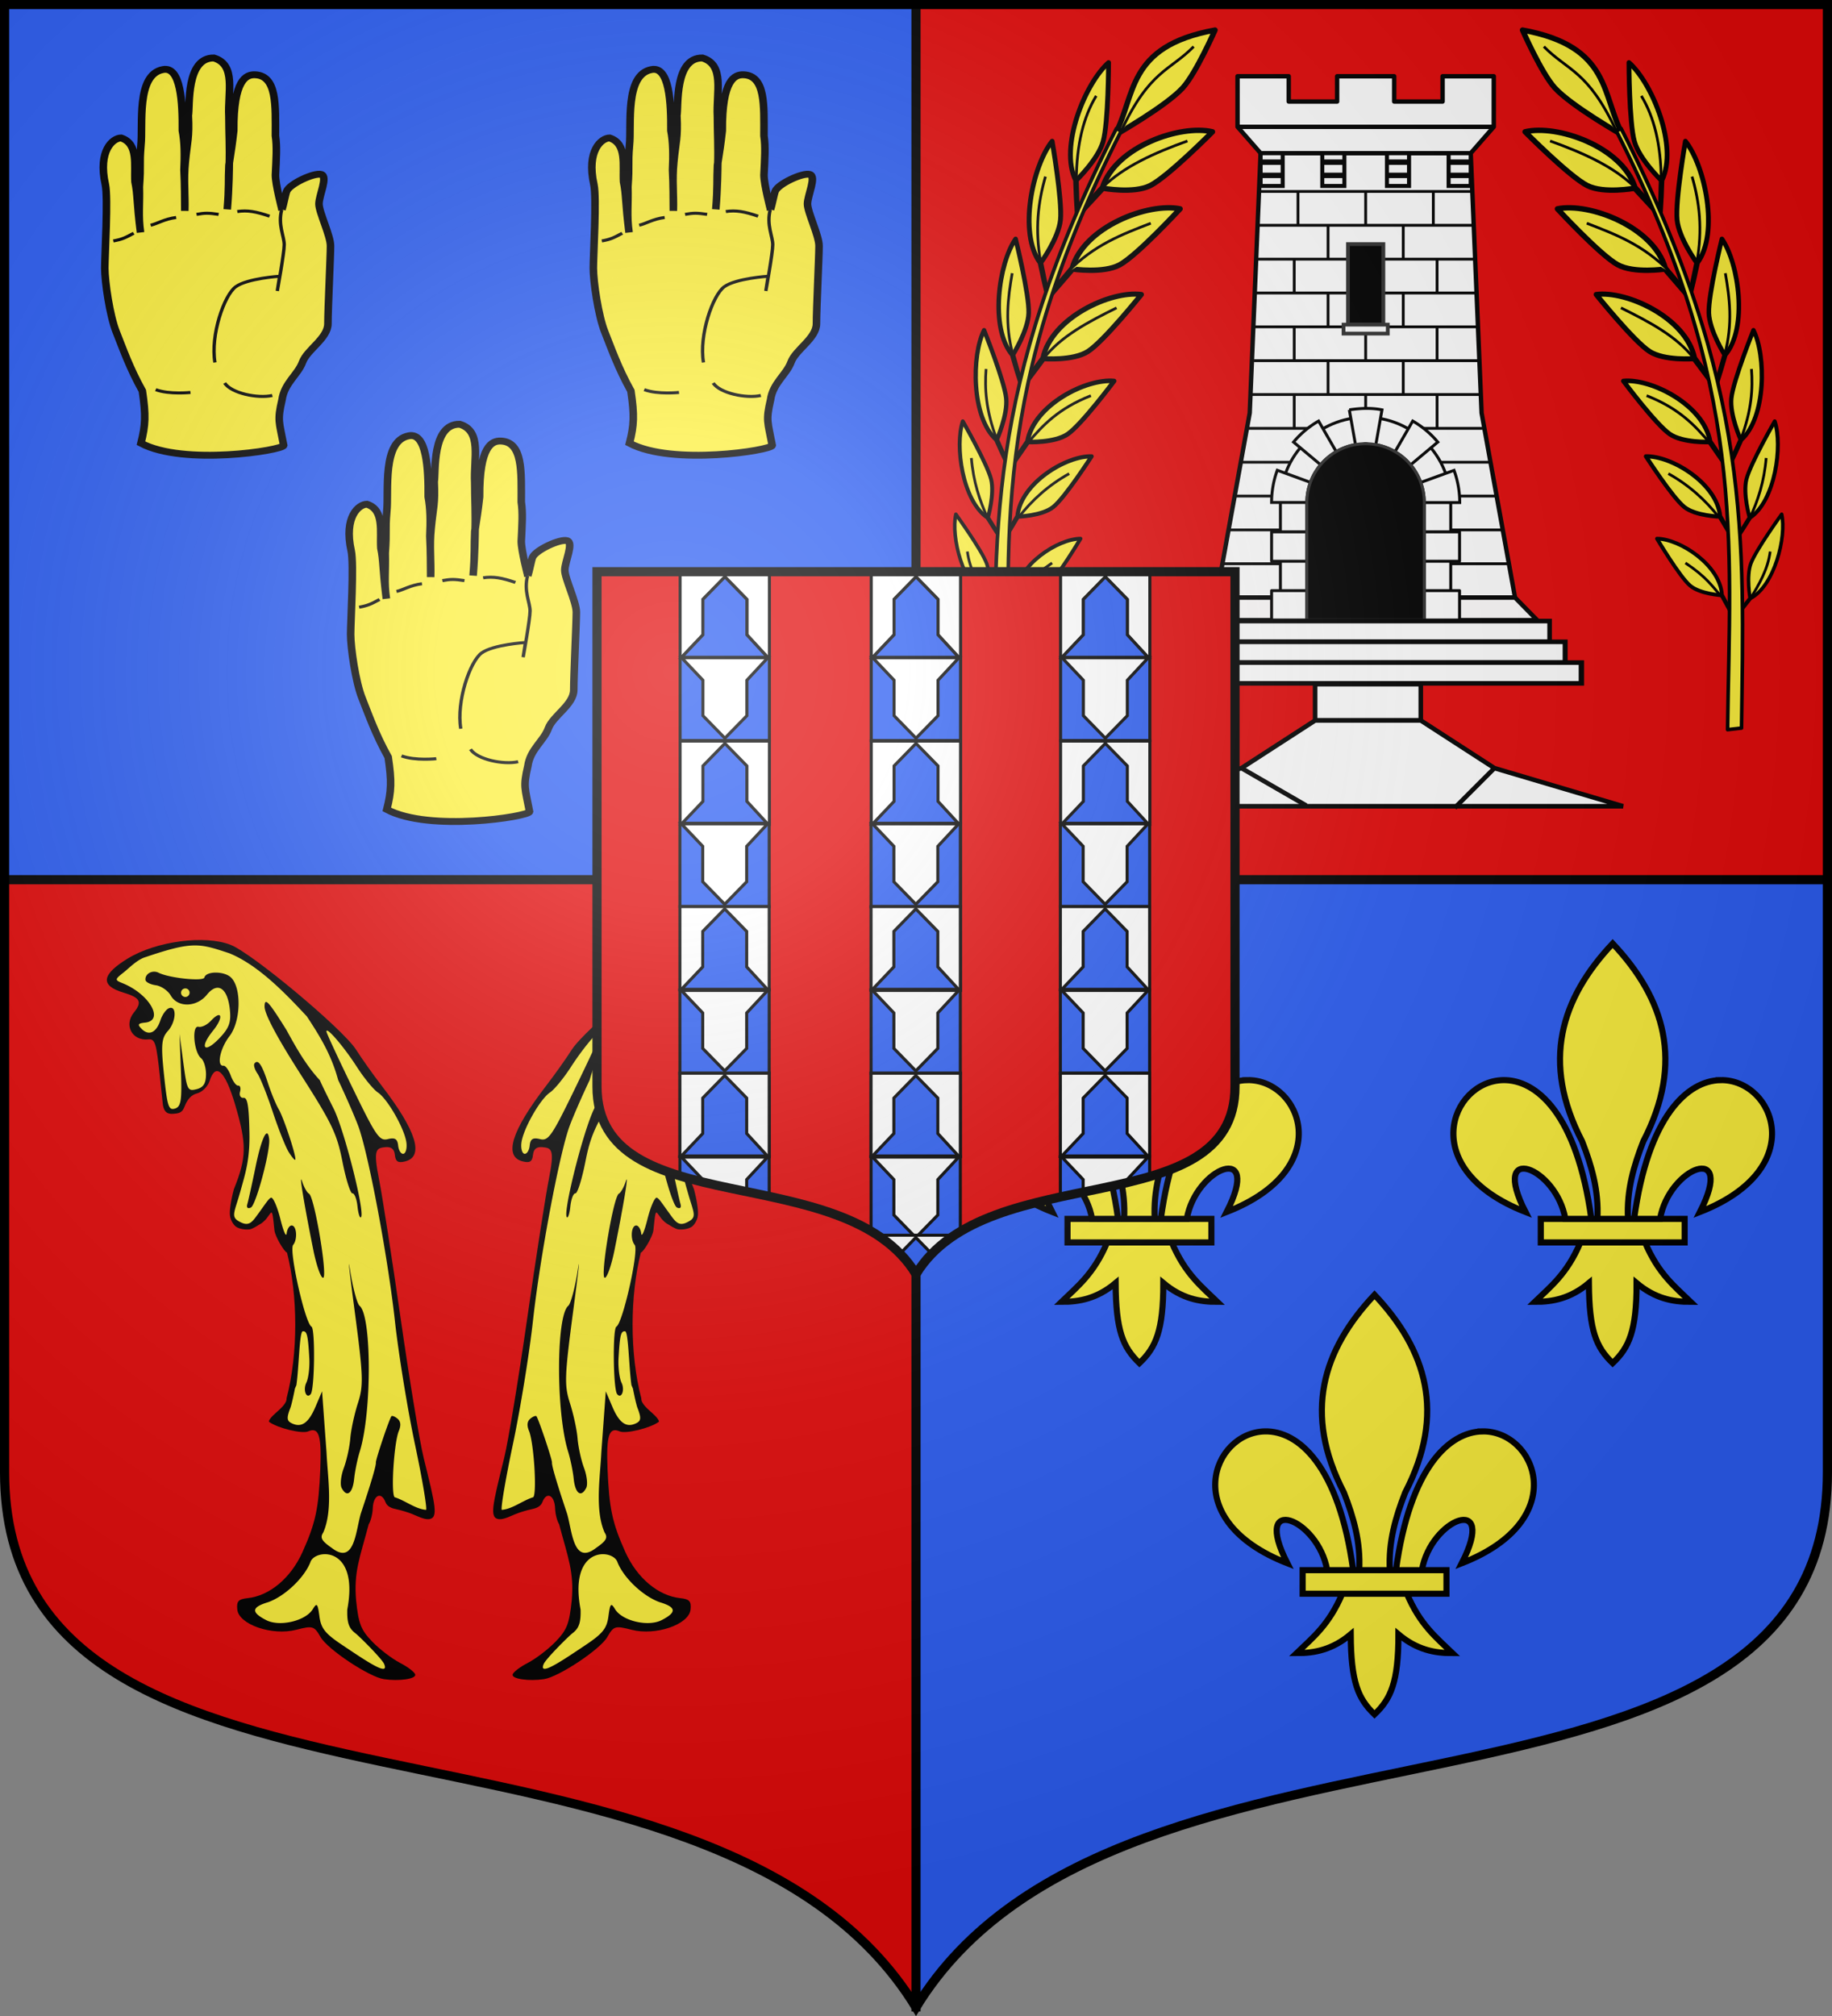
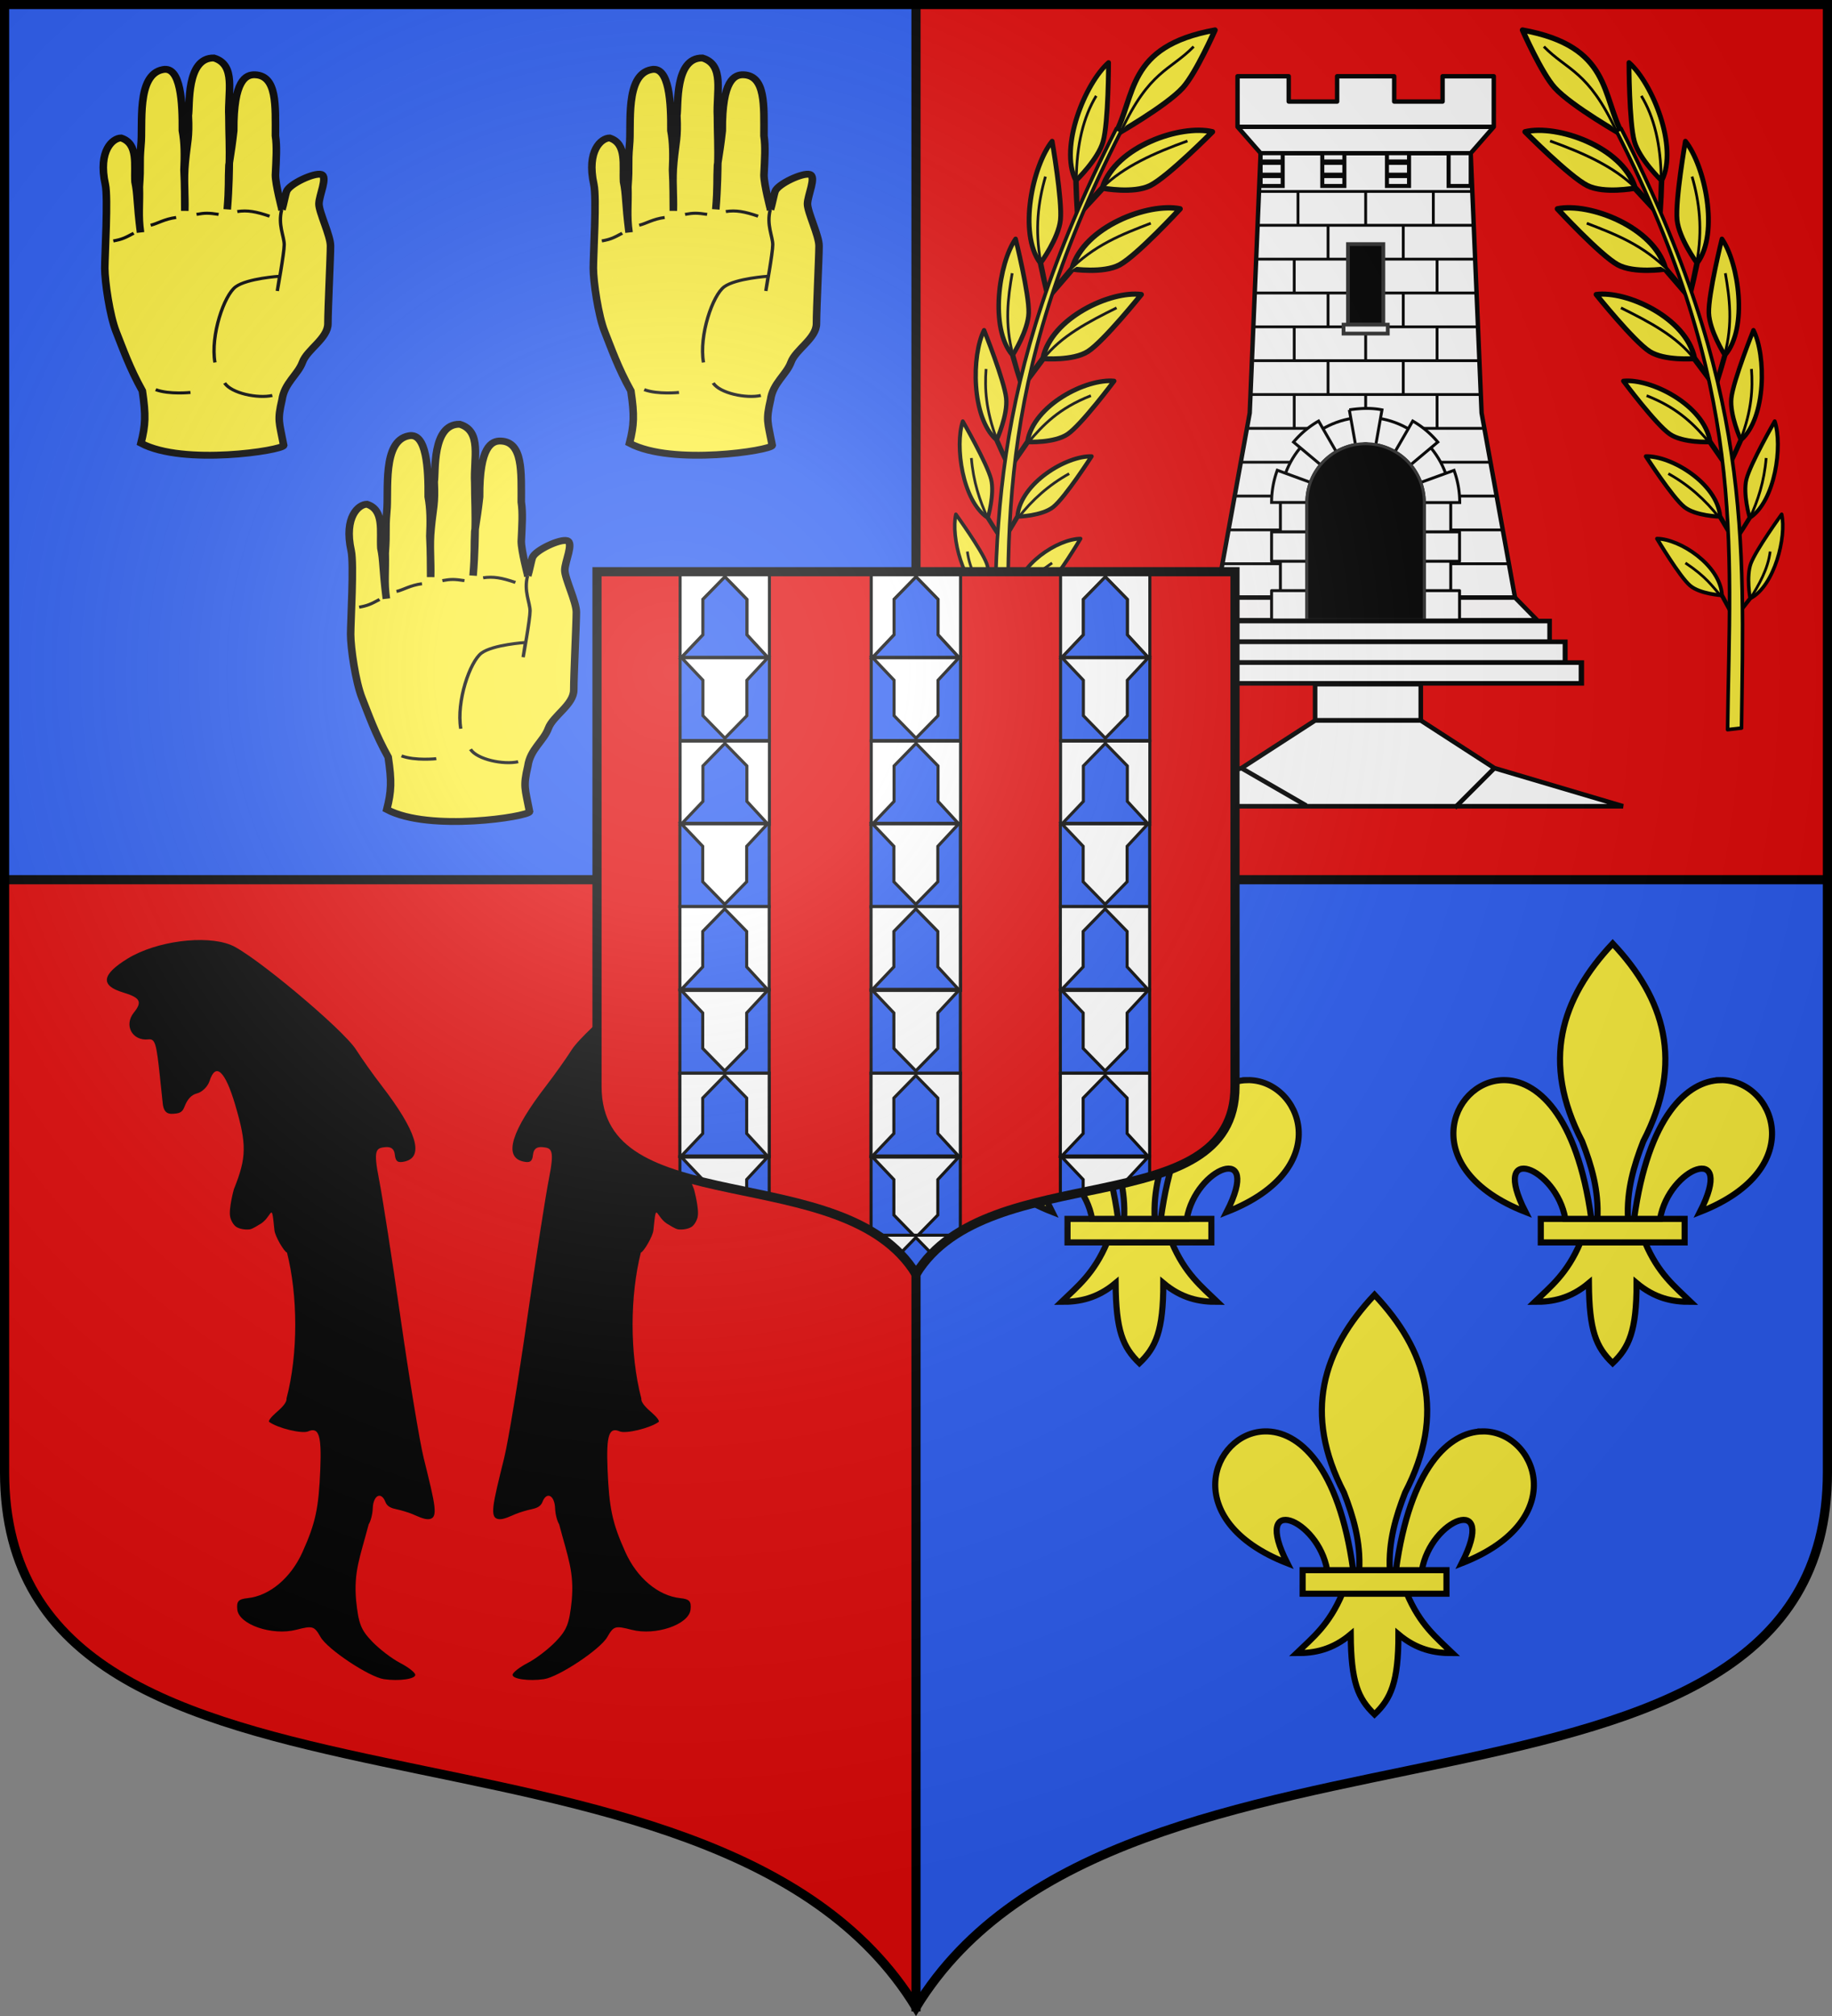
<svg xmlns="http://www.w3.org/2000/svg" xmlns:xlink="http://www.w3.org/1999/xlink" width="600" height="660" version="1">
  <rect width="100%" height="100%" fill="#808080" stroke="none" />
  <defs>
    <g id="b">
      <path id="a" d="M0 0v1h.5z" transform="rotate(18 3.157 -.5)" />
      <use xlink:href="#a" width="810" height="540" transform="scale(-1 1)" />
    </g>
    <g id="d">
-       <path id="c" d="M0 0v1h.5z" transform="rotate(18 3.157 -.5)" />
      <use xlink:href="#c" width="810" height="540" transform="scale(-1 1)" />
    </g>
    <g id="f">
      <path id="e" d="M0 0v1h.5z" transform="rotate(18 3.157 -.5)" />
      <use xlink:href="#e" width="810" height="540" transform="scale(-1 1)" />
    </g>
    <radialGradient id="G" cx="-80" cy="-80" r="405" gradientUnits="userSpaceOnUse">
      <stop offset="0" stop-color="#fff" stop-opacity=".31" />
      <stop offset=".19" stop-color="#fff" stop-opacity=".25" />
      <stop offset=".6" stop-color="#6b6b6b" stop-opacity=".125" />
      <stop offset="1" stop-opacity=".125" />
    </radialGradient>
    <clipPath id="z">
      <path fill="#e20909" stroke="#000" stroke-width="3" d="M-477.92 266.158v168.525c0 45.17 81.074 23.082 104.475 61.425 23.401-38.343 104.475-16.255 104.475-61.425V266.158z" />
    </clipPath>
    <path id="g" d="M-298.5-298.5V183c0 129.055 231.64 65.948 298.5 175.5C66.86 248.948 298.5 312.055 298.5 183v-481.5z" />
  </defs>
  <g fill="#2b5df2" transform="translate(0 -392.362)">
    <use xlink:href="#g" width="744.094" height="1052.362" transform="translate(300 692.362)" />
    <path fill="#e20909" d="M1.5 393.862v481.5c0 129.055 231.64 65.948 298.5 175.5v-657z" />
    <path d="M1.5 393.862v286.5H300v-286.5z" />
    <path fill="#e20909" d="M300 393.862v286.5h298.5v-286.5z" />
    <path stroke="#000" stroke-linejoin="round" stroke-width="3" d="M1.5 680.362h597M300 393.862v657" />
  </g>
  <g id="h" fill="#fcef3c" stroke="#000" stroke-width="2">
    <path fill-rule="evenodd" d="M362.6 406.741c-4.345 10.262-9.718 14.416-14.934 19.458 5.846.027 11.673-1.096 17.712-6.162.103 15.632 2.356 20.975 7.787 26.227 5.369-5.088 7.85-10.578 7.831-26.227 6.04 5.066 11.851 6.189 17.698 6.162-5.216-5.042-10.574-9.198-14.92-19.458z" />
    <path d="M349.624 399.039h47.112v7.709h-47.112z" color="#000" overflow="visible" style="marker:none" />
    <path fill-rule="evenodd" d="M373.174 308.896c-16.97 18.016-23.503 38.77-10.017 64.763 3.08 7.897 5.506 16.05 5.008 25.377h10.017c-.498-9.327 1.93-17.48 5.01-25.377 13.485-25.993 6.953-46.747-10.018-64.763z" />
    <path fill-rule="evenodd" d="M337.218 353.61c-17.114.41-28.523 29.15 7.391 43.165-11.87-23.252 10.15-14.635 13.053 2.261h8.515c-4.701-34.319-17.996-45.69-28.96-45.427zm71.26 0c-10.832.202-23.685 11.794-28.292 45.426h8.5c2.904-16.896 24.938-25.513 13.067-2.261 36.376-14.195 24.198-43.493 6.724-43.166z" />
  </g>
  <use xlink:href="#h" id="i" width="100%" height="100%" stroke-width="2" transform="translate(155)" />
  <use xlink:href="#i" width="100%" height="100%" stroke-width="2" transform="translate(-78 115)" />
  <g fill="#fcef3c" transform="translate(-315.683 -1257.772)">
    <g id="t" transform="scale(.589)rotate(-60 1969.63 153.497)">
      <path stroke="#000" stroke-linejoin="round" stroke-width="3" d="M-218.94 477.197s28.385 16.738 41.982 19.662c10.755 2.312 36.667-.532 36.667-.532-32.652-38.557-53.797-19.576-78.648-19.13z" />
      <path id="j" stroke="#000" stroke-linejoin="round" stroke-width="3" d="M-268.021 481.68c8.796 1.656 13.943 2.679 20.688 4.212 23.399-5.068 52.224 20.052 57.368 37.47 0 0-33.919-8.92-43.193-15.021-8.666-5.702-14.411-22.035-14.411-22.035z" />
      <use xlink:href="#j" id="k" width="600" height="660" transform="rotate(-2 -46.044 1846.436)" />
      <use xlink:href="#k" id="l" width="600" height="660" transform="rotate(-4 196.369 1432.038)scale(.95)" />
      <use xlink:href="#l" id="m" width="600" height="660" transform="rotate(-2 1514.908 2731.896)scale(.902)" />
      <use xlink:href="#m" id="n" width="600" height="660" transform="rotate(-4.001 567.24 1605.545)scale(.902)" />
      <use xlink:href="#n" width="600" height="660" transform="rotate(-2 1679.205 2826.076)scale(.902)" />
      <path stroke="#000" stroke-linejoin="round" stroke-width="1.5" d="M-214.94 479.197c37.016-3.243 42.55 6.769 60.767 11.44m-93.16-4.745c15.997 4.373 31.107 15.39 46.006 27.99m-96.575-21.34c20.697 5.194 33.604 15.951 46.762 26.53m-95.014-14.026c15.633 2.098 30.24 11.382 44.786 21.082m-89.366-5.16c12.352 2.24 24.898 5.172 39.969 17.198m-78.839-1.053c12.275 1.727 24.084 5.555 35.253 12.261m-73.738 8.617c7.502 1.614 13.31 1.703 26 7.987" />
      <path id="o" stroke="#000" stroke-linejoin="round" stroke-width="2.683" d="M-268.021 481.68c6.995-4.64 11.129-7.33 16.692-10.756 11.442-17.121 49.26-22.4 65.791-16.82 0 0-28.889 16.618-39.558 19.315-9.97 2.52-26.074-2.139-26.074-2.139z" />
      <use xlink:href="#o" id="p" width="600" height="660" transform="rotate(-10 -242.743 757.399)" />
      <use xlink:href="#p" id="q" width="600" height="660" transform="rotate(-4 196.369 1432.038)scale(.95)" />
      <use xlink:href="#q" id="r" width="600" height="660" transform="rotate(-8 -78.47 934.778)scale(.95)" />
      <use xlink:href="#r" id="s" width="600" height="660" transform="rotate(-8 79.406 1053.589)scale(.902)" />
      <use xlink:href="#s" width="600" height="660" transform="rotate(-6 264.161 1289.223)scale(.902)" />
      <path stroke="#000" stroke-linejoin="round" stroke-width="1.5" d="M-477.54 545.024c4.623-8.556 9.434-16.97 17.383-23.031m21.723.524c6.154-8.74 13.62-17.121 24.413-24.595m15.955 7.16c11.084-13.565 21.16-20.068 30.983-24.812m14.29 8.977c12.754-12.773 25.897-18.149 39.068-23.019m12.999 10.862c14.498-12.338 28.688-18.207 42.765-21.693m6.79 15.883c17.353-9.863 32.626-14.181 46.166-13.878" />
      <path stroke="#000" stroke-linejoin="round" stroke-width="2" d="M-215.094 476.188c-160.56 8.447-231.534 54.852-322.062 108.656l3.093 7.156c90.828-53.982 159.72-104.417 319.124-112.803z" />
    </g>
    <use xlink:href="#t" width="600" height="660" transform="matrix(-1 0 0 1 1527.938 0)" />
    <g id="u" fill-rule="evenodd" stroke="#000">
      <path stroke-width="5.552" d="M139.491 129.821c-1.047-3.356-2.552-12.297-3.411-14.668-2.183-6.023-20.349-15.262-25.436-13.566s1.696 16.957 1.696 23.74-8.479 25.435-8.479 33.914 1.9 50.803 1.9 62.673 15.262 20.818 18.653 30.992 13.361 16.889 15.057 30.455c3.53 16.694 2.136 17.367-1.242 36.726.909 3.998 73.394 16.594 104.83-1.79-3.383-14.614-3.686-22.551-1.03-42.196 9.454-18.62 14.389-34.346 19.185-47.536s8.394-40.689 8.394-51.48-2.542-56.752-.394-67.395c5.54-27.457-5.602-37.522-11.597-37.522-12.94 4.627-9.466 22.053-10.192 35.372-2.01 10.441-1.205 16.377-4.051 40.828 1.8-13.464.453-22.577.848-36.776-1.25-18.803.12-16.923-1.157-33.549-1.607-16.02 3.674-56.982-16.144-61.03-13.195-2.978-14.445 26.967-14.268 49.16-1.653 9.534-1.706 20.068-1.2 31.775-.616 13.916-.498 20.04-.599 32.974-.374-13.391.989-24.72-.351-39.26-1.438-16.817-3.076-19.465-2.253-37.642-1.199-7.195 1.867-46.703-18.748-46.352-16.624 5.513-10.061 27.776-11.022 47.114 0 14.433-.739 23.84-.248 39.877 0 0 .072 17.492 1.447 35.089-1.39-18.134-.67-23.54-1.23-35.615-1.956-14.411-2.094-14.11-3.535-27.817.27-41.093-9.041-45.393-15.619-45.107-16.348.711-14.988 25.18-14.988 49.16-1.199 8.684-.6 18.345 0 31.68 0 7.526-4.816 27.772-4.816 27.772z" transform="matrix(-.446 0 0 .406 470.25 1273.64)" />
      <path stroke-width="2.459" d="M206.697 277.362s15.477 1.852 25.534-2.24m-85.635 4.69c10.736 2.632 30.021-1.745 34.999-10.032m-32.978-134.528c9.978-3.742 16.214-4.99 23.697-3.742m13.72 2.284c7.483-1.247 9.978-1.247 16.214 0m14.967 2.495c8.73 1.247 13.72 4.989 18.708 6.236m12.472 6.446c6.237 3.742 8.731 4.99 14.967 6.236m-123.674-25.254c2.943 12.22-1.833 21.497-1.833 28.28s5.088 37.306 5.088 37.306l-1.696-11.87s23.74 1.695 32.218 8.478 18.653 39.002 15.262 61.046" transform="matrix(-.446 0 0 .406 470.25 1273.64)" />
    </g>
    <use xlink:href="#u" id="v" width="100%" height="100%" transform="translate(160)" />
    <use xlink:href="#v" width="100%" height="100%" transform="translate(-79.484 119.903)" />
  </g>
  <g transform="translate(-304.83 392.237)">
    <g id="w">
      <path d="M430.562 157.485c-4.817-.702-18.425-9.738-20.735-13.768-2.086-3.642-2.578-3.79-7.968-2.395-7.876 2.038-18.798-1.706-19.314-6.621-.284-2.701.361-3.416 3.368-3.732 7.207-.757 14.176-6.604 17.992-15.094 4.271-9.502 5.304-14.312 5.827-27.137.451-11.065-.465-13.904-3.99-12.363-1.999.873-9.942-1.06-12.756-3.104-.367-.266.598-1.584 2.144-2.929s3.688-3.237 3.533-4.719c3.901-14.81 3.687-33.89.16-47.8-.898-.198-3.899-5.244-4.108-7.277-1.08-10.51-.497-4.035-5.211-1.731 0 0-1.94 1.29-2.9 1.417-1.354.178-3.352-.083-4.47-.869-.922-.649-1.696-2.127-1.922-3.232-.548-2.68 1.213-9.038 1.213-9.038 4.19-10.388 4.258-14.662.437-27.617-3.293-11.169-6.411-14.053-8.412-7.78-.572 1.794-2.422 3.608-4.112 4.032-1.973.495-3.055 2.063-3.74 3.546-.644 1.392-.825 2.726-2.926 3.012-2.44.332-4.175.273-4.557-3.366l-.911-8.669c-1.165-11.086-1.588-12.443-3.806-12.21-5.291.556-8.076-4.654-4.709-8.812 2.813-3.473 2.07-4.864-3.488-6.53-7.634-2.286-7.137-5.898 1.54-11.178 9.294-5.654 25.259-7.75 33.655-4.419 7.157 2.84 36.796 27.605 41.046 34.296 1.835 2.89 5.603 8.194 8.372 11.787 11.4 14.79 14.02 23.217 7.715 24.799-2.336.586-3.144.084-3.373-2.097-.21-2.01-1.192-2.775-3.274-2.556-2.85.3-3.842.82-1.946 10.363 1.087 5.472 4.294 26.099 7.128 45.837 2.833 19.738 6.21 40.189 7.505 45.447 3.858 15.66 4.965 19.794 1.699 20.137-1.535.162-4.034-1.121-5.432-1.689-1.398-.567-3.73-1.271-5.182-1.564s-3.007-.816-3.576-2.325c-1.356-3.6-4.003-2.32-4.164 2.013-.07 1.873-.667 4.226-1.328 5.229-2.859 10.842-4.961 15.565-4.118 25 .8 7.613 1.569 9.571 5.263 13.414 2.38 2.474 6.493 5.617 9.14 6.983 2.649 1.367 4.88 3.103 4.96 3.858.147 1.402-5.31 2.173-10.269 1.451" />
-       <path fill="#fcef3c" d="M366.975-82.648c-3.415.29-7.62 1.427-14.405 3.722-2.805.802-5.511 3.68-7.222 5.026-2.968 2.332-2.99 2.49-.332 3.564 8.78 3.548 13.718 12.213 7.348 12.883-2.404.252-2.594.636-1.069 2.125 2.345 2.289 4.742 1.136 6.09-2.939.573-1.73 1.797-3.472 2.718-3.875 2.686-1.178 2.483 4.327-.274 7.404-2.13 2.377-2.314 4.558-1.273 14.464 1.089 10.363 1.488 11.584 3.599 10.948 1.966-.593 2.3-2.764 1.924-12.565l-.464-11.848 1.26 9.421c1.185 8.92 1.413 9.393 4.32 8.664 2.237-.561 3.074-1.87 3.101-4.802.02-2.215-.706-4.623-1.615-5.358-2.383-1.93-3.112-10.84-.84-10.277.99.245 2.803-.618 4.02-1.924 3.656-3.93 4.304-1.203.754 3.18-4.575 5.65-2.964 7.72 1.998 2.569 3.253-3.378 3.94-5.246 3.497-9.456-.749-7.125-3.987-9.226-7.512-4.873-3.365 4.156-9.543 4.305-11.837.283-.91-1.596-3.118-3.121-4.906-3.375-1.789-.254-3.308-1.03-3.382-1.733-.212-2.014 2.273-3.38 4.304-2.36 3.463 1.742 14.655 2.912 14.99 1.564.535-2.15 6.523-2.152 8.727 0 3.51 3.425 3.221 14.388-.505 19.204-3.11 4.022-4.296 9.915-1.943 9.668.62-.065 1.691 1.396 2.37 3.251.678 1.855 1.76 3.33 2.415 3.261.656-.069.937.834.619 2.023-.323 1.204.186 2.083 1.14 1.983 1.3-.136 1.76 2.604 1.93 11.364.17 8.8-1.265 13.16-3.02 19.44-1.772 6.347-3.082 8.016-.654 9.486 3.672 2.226 4.56.367 7.029-3.007 1.666-2.278 3.083-4.53 3.767-4.602.684-.071 2.044 3.1 3.024 7.043s1.894 6.047 2.04 4.683c.144-1.364.85-2.538 1.557-2.612 1.705-.18 2.123 4.444.578 6.353-1.447 1.786 3.897 25.624 5.996 26.754 1.27.683 1.048 20.493-.246 22.092-1.411 1.742-2.604-1.343-1.443-3.724.713-1.463 1.154-5.104.982-8.095-.435-7.544-.766-8.887-2.151-8.741-1.106.116-1.239 11.924-2.081 17.643-.172.404-.319.726-.473 1.071-.485 2.53-1.059 5.029-1.436 6.205-1.312 3.345-1.253 4.354.268 5.124 3.233 1.636 5.575.08 7.86-5.257l2.193-5.143 1.467 20.11c.358 7.901 2.18 18.651-1.072 26.1-1.145 1.717-.571 2.74 2.867 5.12 7.416 5.68 7.754-5.712 9.43-11.325 3.358-10.023 5.035-15.689 4.93-16.696-.093-.88 4.035-13.245 5.038-15.086.193-.354 1.082-.048 1.979.679 1.12.906 1.28 2.186.502 4.063-1.565 3.773-2.63 20.118-1.416 21.69 3.494 1.084 6.827 3.88 10.336 4.155.388-.478-1.255-10.191-3.664-21.576s-5.363-29.56-6.56-40.409c-2.294-20.778-8.613-54.417-11.936-63.532-1.082-2.969-4.071-9.82-6.63-15.21-2.105-7.678-5.295-13.339-10.256-20.824-6.852-7.345-15.725-16.707-25.364-20.662-5.524-1.826-8.594-2.868-12.986-2.496m-1.59 14.017a1.403 1.403 0 0 0-1.252 1.529c.08.762.781 1.33 1.543 1.25a1.403 1.403 0 0 0 1.235-1.542 1.39 1.39 0 0 0-1.527-1.237m26.496 4.425c.715-.204 2.552 2.412 6.797 9.215 3.27 5.984 6.406 11.525 10.902 16.4.546 1.29 2.568 5.432 4.483 9.217 3.488 6.89 10.343 33.975 9.016 35.614-.388.479-.911-1.1-1.165-3.513s-.994-4.342-1.651-4.273c-.657.07-2.127-4.57-3.263-10.322-1.832-9.27-3.404-12.543-13.814-28.816-7.665-11.98-11.733-19.641-11.708-22.067.01-.862.124-1.375.403-1.455m20.032 9.371c-.136.007-.18.136-.138.405.108.67 3.987 9.016 8.62 18.547 7.626 15.692 8.703 17.252 11.474 16.564 2.319-.576 3.134-.056 3.361 2.11.166 1.573.92 2.788 1.682 2.708s1.239-1.648 1.045-3.49c-.464-4.418-6.115-14.416-9.374-16.59-1.421-.947-4.502-4.698-6.857-8.352-3.864-5.997-8.859-11.95-9.813-11.902m-23.059 10.28c1.002-.168 2.122 1.963 3.749 6.936 1.055 3.225 2.627 7.046 3.491 8.496 1.684 2.826 5.976 15.903 5.437 16.568-.178.22-1.149-.926-2.161-2.552s-3.362-7.536-5.21-13.122c-1.847-5.585-4.097-11.23-5.015-12.556-.917-1.327-1.35-2.814-.962-3.294.224-.275.44-.437.671-.476m3.404 23.376c.338.008.592.631.727 1.921.408 3.88-4.342 21.603-5.987 22.35-1.063.483-1.505.027-1.147-1.186.324-1.093 1.549-6.66 2.727-12.364 1.402-6.792 2.816-10.741 3.68-10.721m11.226 15.058c.058.02.153.252.3.705.602 1.863 1.622 3.65 2.25 3.97 1.772.902 6.214 27.36 4.62 27.528-.744.078-2.186-4.017-3.21-9.11-2.671-13.274-4.365-23.238-3.96-23.093m15.637 27.723c.036.036.167.732.391 2.152.897 5.683 2.285 10.862 3.088 11.512 3.992 3.233 4.032 34.96.057 47.702-.746 2.39-1.577 6.419-1.839 8.95-.5 4.84-2.434 6.225-4.107 2.941-.544-1.07-.215-4.003.727-6.52.942-2.518 1.894-6.877 2.121-9.687s1.356-8.003 2.497-11.543c1.87-5.805 1.76-8.762-1.057-30.067-1.289-9.745-1.987-15.546-1.878-15.44m-9.025 95.072c-1.782.304-3.219 1.291-3.61 2.528-2.002 5.079-8.271 11.079-13.782 13.075-5.53 1.65-5.718 3.297-.688 5.885 4.426 2.278 12.923.271 15.274-3.603 1.317-2.17 1.595-1.864 2.153 2.343.527 3.968 1.86 5.647 7.43 9.373 7.798 5.216 15.615 10.573 13.77 6.244-.708-1.66-8.009-8.975-9.507-10.132-2.062-1.592-2.687-3.454-2.566-7.691 2.862-15.132-3.92-18.797-8.474-18.022" />
    </g>
    <use xlink:href="#w" width="600" height="660" transform="matrix(-1 0 0 1 913.541 0)" />
  </g>
  <g transform="translate(-.838 -.623)">
    <path fill="#fff" stroke="#000" stroke-width="1.443" d="M413.7 50.778h68.812l3.564 85.053 10.951 60.43h-97.842l10.95-60.43z" />
    <path fill="#fff" stroke="#000" stroke-width="1.443" d="M399.185 196.261h97.842l7.248 7.385H391.937z" opacity=".99" />
    <path fill="none" stroke="#000" stroke-linejoin="round" stroke-width=".923" d="M401.647 185.182h93.074M402.878 174.102h89.767M405.34 163.022h85.307M407.802 151.942h80.924M409.033 140.862h77.31M410.265 129.782h75.156M411.496 118.702h73.694M411.496 107.623h73.31M411.496 96.543h72.387M412.727 85.463h70.695M412.727 74.383h70.31M412.727 63.303h70.08M448.106 140.862v-11.08m0-11.08v-11.08m0-33.239v-11.08m22.16 11.08v-11.08m-44.32 11.08v-11.08m45.55 33.24v-11.08m-46.781 11.08v-11.08m46.781 33.24v-11.08m-46.781 11.08v-11.08m46.781 33.24v-11.08m-46.781 11.08v-11.08m11.08 0v-11.08m24.622 11.08v-11.08m0-11.08v-11.08m-24.622-11.08v-11.08m24.622 11.08v-11.08m-24.622 33.24v-11.08" />
    <path stroke="#313131" stroke-width="1.231" d="M442.308 80.54h11.596v26.365h-11.596z" />
    <path fill="#fff" stroke="#313131" stroke-width="1.231" d="M440.858 106.905h14.496v2.925h-14.496z" />
    <path fill="#fff" stroke="#000" stroke-linejoin="round" stroke-width="1.443" d="M406.144 25.592v16.552h83.923V25.592h-16.765v8.276H457.45v-8.276H438.76v8.276H422.91v-8.276zM406.144 42.144l7.556 8.634h68.812l7.555-8.634z" />
    <path fill="#fff" stroke="#000" stroke-width="1.327" d="M413.7 50.778h7.237v10.728H413.7z" />
    <path fill="none" stroke="#000" stroke-width="1.77" d="M413.69 58.041h7.237m-7.236-4.328h7.236" />
    <path fill="#fff" stroke="#000" stroke-width="1.327" d="M475.275 50.778h7.237v10.728h-7.237z" />
-     <path fill="none" stroke="#000" stroke-width="1.77" d="M475.266 58.041h7.236m-7.236-4.328h7.236" />
    <path fill="#fff" stroke="#000" stroke-width="1.327" d="M433.898 50.778h7.236v10.728h-7.236z" />
    <path fill="none" stroke="#000" stroke-width="1.77" d="M433.888 58.041h7.237m-7.237-4.328h7.237" />
    <path fill="#fff" stroke="#000" stroke-width="1.327" d="M455.077 50.778h7.237v10.728h-7.237z" />
    <path fill="none" stroke="#000" stroke-width="1.77" d="M455.068 58.041h7.237m-7.237-4.328h7.237" />
    <path fill="#fff" stroke="#000" stroke-width=".962" d="M448.076 137.233c-15.396 0-27.892 12.495-27.892 27.892v38.472h8.656v-38.472c0-10.618 8.618-19.236 19.236-19.236s19.236 8.618 19.236 19.236v38.472h8.656v-38.472c0-15.397-12.495-27.892-27.892-27.892z" />
    <path fill="#fff" stroke="#000" stroke-linejoin="round" stroke-width=".962" d="M417.299 174.743v9.618h11.541v-9.618zm50.013 0v9.618h11.542v-9.618zm-50.013 19.236v9.618h11.541v-9.618zm50.013 0v9.618h11.542v-9.618z" />
    <path fill="#fff" stroke="#000" stroke-width=".962" d="m442.756 134.798 2.014 11.362c.197 1.11 2.223-.28 3.337-.26 1.113.02 3.14 1.393 3.335.29l2.014-11.392c-1.78-.355-3.565-.49-5.35-.467s-3.569.2-5.35.467zm-10.069 3.667a30.7 30.7 0 0 0-8.205 6.883l8.867 7.424a19.4 19.4 0 0 1 5.11-4.298zm30.838 0-5.8 10.039a19.4 19.4 0 0 1 5.109 4.298l8.896-7.454a30.7 30.7 0 0 0-8.205-6.883zm-44.363 16.11a30.7 30.7 0 0 0-1.863 10.55h11.541c0-2.316.421-4.525 1.172-6.582zm57.888.03-10.91 3.968a19.1 19.1 0 0 1 1.172 6.552v.03h11.602a30.7 30.7 0 0 0-1.864-10.55z" />
    <path stroke="#313131" stroke-width=".962" d="M448.076 145.889c-10.618 0-19.236 8.618-19.236 19.236v38.472h38.472v-38.472c0-10.618-8.618-19.236-19.236-19.236z" />
    <path id="x" fill="#fff" stroke="#000" stroke-width="1.5" d="M387.857 203.945h120.497v6.798H387.872v-6.798z" />
    <use xlink:href="#x" id="y" width="100%" height="100%" transform="matrix(1.084 0 0 1 -37.616 6.798)" />
    <use xlink:href="#y" width="100%" height="100%" fill="#fff" stroke-width="1.441" transform="matrix(1.083 0 0 1 -37.299 6.798)" />
    <path fill="#fff" stroke="#000" stroke-width="1.5" d="M431.552 224.952v11.536h34.608v-11.885h-34.608z" />
    <path fill="#fff" stroke="#000" stroke-width="1.5" d="M466.16 236.488h-34.608l-24.124 15.606-42.127 12.477h167.11l-42.127-12.477-24.124-15.606h-34.608" />
    <path fill="none" stroke="#000" stroke-width="1.5" d="m407.428 252.094 21.242 12.265m61.614-12.265-12.998 12.999" />
  </g>
  <path fill="#e20909" d="M195.525 187.17v168.526c0 45.169 81.074 23.082 104.475 61.425 23.401-38.343 104.475-16.256 104.475-61.425V187.17z" />
  <g clip-path="url(#z)" transform="translate(673.445 -78.988)">
    <g stroke-width="3.039">
      <path fill="#fff" stroke="#000" stroke-width="1" d="M-388.102 267.092h29.249v27.28h-29.249z" />
      <path fill="#2b5df2" stroke="#000" stroke-width="1" d="m-373.44 267.851-7.191 7.373v11.606l-6.983 7.357h28.162l-6.78-7.357v-11.606z" overflow="visible" style="marker:none" />
      <path fill="#2b5df2" stroke="#000" stroke-width="1" d="M-388.102 321.438h29.249v-27.28h-29.249z" />
      <path fill="#fff" stroke="#000" stroke-width="1" d="m-373.44 320.678-7.191-7.372v-11.607l-6.983-7.357h28.229l-6.847 7.357v11.607z" overflow="visible" style="marker:none" />
      <path fill="#fff" stroke="#000" stroke-width="1" d="M-388.102 321.623h29.249v27.28h-29.249z" />
      <path fill="#2b5df2" stroke="#000" stroke-width="1" d="m-373.44 322.383-7.191 7.372v11.607l-6.983 7.357h28.162l-6.78-7.357v-11.607z" overflow="visible" style="marker:none" />
      <path fill="#2b5df2" stroke="#000" stroke-width="1" d="M-388.102 375.97h29.249v-27.28h-29.249z" />
      <path fill="#fff" stroke="#000" stroke-width="1" d="m-373.44 375.21-7.191-7.373v-11.606l-6.983-7.357h28.229l-6.847 7.357v11.606z" overflow="visible" style="marker:none" />
      <path fill="#fff" stroke="#000" stroke-width="1" d="M-388.102 375.947h29.249v27.28h-29.249z" />
      <path fill="#2b5df2" stroke="#000" stroke-width="1" d="m-373.44 376.707-7.191 7.372v11.606l-6.983 7.357h28.162l-6.78-7.357V384.08z" overflow="visible" style="marker:none" />
      <g transform="translate(-424.213 182.812)scale(.329)">
        <path fill="#fff" stroke="#000" d="M-80.502 256.132H8.386v82.906h-88.888z" />
        <path id="F" fill="#2b5df2" stroke="#000" d="m-35.942 258.442-21.857 22.404v35.273l-21.22 22.359H6.567l-20.605-22.36v-35.272z" overflow="visible" style="marker:none" />
        <path fill="#2b5df2" stroke="#000" d="M-80.502 421.294H8.386V338.39h-88.888z" />
        <path fill="#fff" stroke="#000" d="m-35.942 418.985-21.857-22.405v-35.272l-21.22-22.359h85.79l-20.81 22.359v35.272z" overflow="visible" style="marker:none" />
        <path fill="#fff" stroke="#000" d="M-80.502 421.858H8.386v82.906h-88.888z" />
        <path fill="#2b5df2" stroke="#000" d="m-35.942 424.168-21.857 22.404v35.273l-21.22 22.358H6.567l-20.605-22.358v-35.273z" overflow="visible" style="marker:none" />
        <path fill="#2b5df2" stroke="#000" d="M-80.707 586.549H8.181v-82.906h-88.888z" />
        <path fill="#fff" stroke="#000" d="m-36.147 584.24-21.857-22.405v-35.273l-21.22-22.359h85.79l-20.81 22.36v35.272z" overflow="visible" style="marker:none" />
        <path id="A" fill="#fff" stroke="#000" d="M-80.707 586.549H8.181v82.905h-88.888z" />
        <path fill="#2b5df2" stroke="#000" d="m-36.147 588.858-21.857 22.404v35.273l-21.22 22.359H6.362l-20.605-22.36v-35.272z" overflow="visible" style="marker:none" />
        <path id="B" fill="#2b5df2" stroke="#000" d="M-80.707-752.36H8.181v82.906h-88.888z" transform="scale(1 -1)" />
        <path fill="#fff" stroke="#000" d="m-36.147 750.05-21.857-22.405v-35.272l-21.22-22.359h85.79l-20.81 22.359v35.272z" overflow="visible" style="marker:none" />
        <use xlink:href="#A" id="D" width="100%" height="100%" transform="translate(0 165.81)" />
        <path id="C" fill="#2b5df2" stroke="#000" d="m-36.147 754.669-21.857 22.404v35.272l-21.22 22.36H6.362l-20.605-22.36v-35.272z" overflow="visible" style="marker:none" />
        <use xlink:href="#B" width="100%" height="100%" transform="translate(0 165.81)" />
        <path fill="#fff" stroke="#000" d="m-36.147 915.86-21.857-22.404v-35.272l-21.22-22.36h85.79l-20.81 22.36v35.272z" overflow="visible" style="marker:none" />
        <use xlink:href="#C" id="E" width="100%" height="100%" />
        <use xlink:href="#D" width="100%" height="100%" />
        <use xlink:href="#E" width="100%" height="100%" />
        <use xlink:href="#F" width="100%" height="100%" />
      </g>
      <g transform="translate(-361.613 182.812)scale(.329)">
        <path fill="#fff" stroke="#000" d="M-80.502 256.132H8.386v82.906h-88.888z" />
        <path fill="#2b5df2" stroke="#000" d="m-35.942 258.442-21.857 22.404v35.273l-21.22 22.359H6.567l-20.605-22.36v-35.272z" overflow="visible" style="marker:none" />
        <path fill="#2b5df2" stroke="#000" d="M-80.502 421.294H8.386V338.39h-88.888z" />
        <path fill="#fff" stroke="#000" d="m-35.942 418.985-21.857-22.405v-35.272l-21.22-22.359h85.79l-20.81 22.359v35.272z" overflow="visible" style="marker:none" />
        <path fill="#fff" stroke="#000" d="M-80.502 421.858H8.386v82.906h-88.888z" />
        <path fill="#2b5df2" stroke="#000" d="m-35.942 424.168-21.857 22.404v35.273l-21.22 22.358H6.567l-20.605-22.358v-35.273z" overflow="visible" style="marker:none" />
        <path fill="#2b5df2" stroke="#000" d="M-80.707 586.549H8.181v-82.906h-88.888z" />
        <path fill="#fff" stroke="#000" d="m-36.147 584.24-21.857-22.405v-35.273l-21.22-22.359h85.79l-20.81 22.36v35.272z" overflow="visible" style="marker:none" />
        <path fill="#fff" stroke="#000" d="M-80.707 586.549H8.181v82.905h-88.888z" />
        <path fill="#2b5df2" stroke="#000" d="m-36.147 588.858-21.857 22.404v35.273l-21.22 22.359H6.362l-20.605-22.36v-35.272z" overflow="visible" style="marker:none" />
        <path fill="#2b5df2" stroke="#000" d="M-80.707 752.36H8.181v-82.906h-88.888z" />
        <path fill="#fff" stroke="#000" d="m-36.147 750.05-21.857-22.405v-35.272l-21.22-22.359h85.79l-20.81 22.359v35.272z" overflow="visible" style="marker:none" />
        <use xlink:href="#A" width="100%" height="100%" transform="translate(0 165.81)" />
        <path fill="#2b5df2" stroke="#000" d="m-36.147 754.669-21.857 22.404v35.272l-21.22 22.36H6.362l-20.605-22.36v-35.272z" overflow="visible" style="marker:none" />
        <use xlink:href="#B" width="100%" height="100%" transform="translate(0 165.81)" />
        <path fill="#fff" stroke="#000" d="m-36.147 915.86-21.857-22.404v-35.272l-21.22-22.36h85.79l-20.81 22.36v35.272z" overflow="visible" style="marker:none" />
        <use xlink:href="#C" width="100%" height="100%" />
        <use xlink:href="#D" width="100%" height="100%" />
        <use xlink:href="#E" width="100%" height="100%" />
        <use xlink:href="#F" width="100%" height="100%" />
        <use xlink:href="#D" width="100%" height="100%" transform="translate(0 161.192)" />
        <use xlink:href="#E" width="100%" height="100%" transform="translate(0 161.192)" />
      </g>
      <g transform="translate(-299.613 182.812)scale(.329)">
        <path fill="#fff" stroke="#000" d="M-80.502 256.132H8.386v82.906h-88.888z" />
        <path fill="#2b5df2" stroke="#000" d="m-35.942 258.442-21.857 22.404v35.273l-21.22 22.359H6.567l-20.605-22.36v-35.272z" overflow="visible" style="marker:none" />
        <path fill="#2b5df2" stroke="#000" d="M-80.502 421.294H8.386V338.39h-88.888z" />
        <path fill="#fff" stroke="#000" d="m-35.942 418.985-21.857-22.405v-35.272l-21.22-22.359h85.79l-20.81 22.359v35.272z" overflow="visible" style="marker:none" />
        <path fill="#fff" stroke="#000" d="M-80.502 421.858H8.386v82.906h-88.888z" />
        <path fill="#2b5df2" stroke="#000" d="m-35.942 424.168-21.857 22.404v35.273l-21.22 22.358H6.567l-20.605-22.358v-35.273z" overflow="visible" style="marker:none" />
        <path fill="#2b5df2" stroke="#000" d="M-80.707 586.549H8.181v-82.906h-88.888z" />
        <path fill="#fff" stroke="#000" d="m-36.147 584.24-21.857-22.405v-35.273l-21.22-22.359h85.79l-20.81 22.36v35.272z" overflow="visible" style="marker:none" />
        <path fill="#fff" stroke="#000" d="M-80.707 586.549H8.181v82.905h-88.888z" />
        <path fill="#2b5df2" stroke="#000" d="m-36.147 588.858-21.857 22.404v35.273l-21.22 22.359H6.362l-20.605-22.36v-35.272z" overflow="visible" style="marker:none" />
        <path fill="#2b5df2" stroke="#000" d="M-80.707 752.36H8.181v-82.906h-88.888z" />
        <path fill="#fff" stroke="#000" d="m-36.147 750.05-21.857-22.405v-35.272l-21.22-22.359h85.79l-20.81 22.359v35.272z" overflow="visible" style="marker:none" />
        <use xlink:href="#A" width="100%" height="100%" transform="translate(0 165.81)" />
        <path fill="#2b5df2" stroke="#000" d="m-36.147 754.669-21.857 22.404v35.272l-21.22 22.36H6.362l-20.605-22.36v-35.272z" overflow="visible" style="marker:none" />
        <use xlink:href="#B" width="100%" height="100%" transform="translate(0 165.81)" />
        <path fill="#fff" stroke="#000" d="m-36.147 915.86-21.857-22.404v-35.272l-21.22-22.36h85.79l-20.81 22.36v35.272z" overflow="visible" style="marker:none" />
        <use xlink:href="#C" width="100%" height="100%" />
        <use xlink:href="#D" width="100%" height="100%" />
        <use xlink:href="#E" width="100%" height="100%" />
        <use xlink:href="#F" width="100%" height="100%" />
      </g>
    </g>
  </g>
  <path fill="none" stroke="#000" stroke-width="3" d="M195.525 187.17v168.526c0 45.169 81.074 23.082 104.475 61.425 23.401-38.343 104.475-16.256 104.475-61.425V187.17z" />
  <use xlink:href="#g" width="744.094" height="1052.362" fill="url(#G)" transform="translate(300 300)" />
  <use xlink:href="#g" width="744.094" height="1052.362" fill="none" stroke="#000" stroke-width="3.003" transform="matrix(1 0 0 .998 300 299.374)" />
</svg>